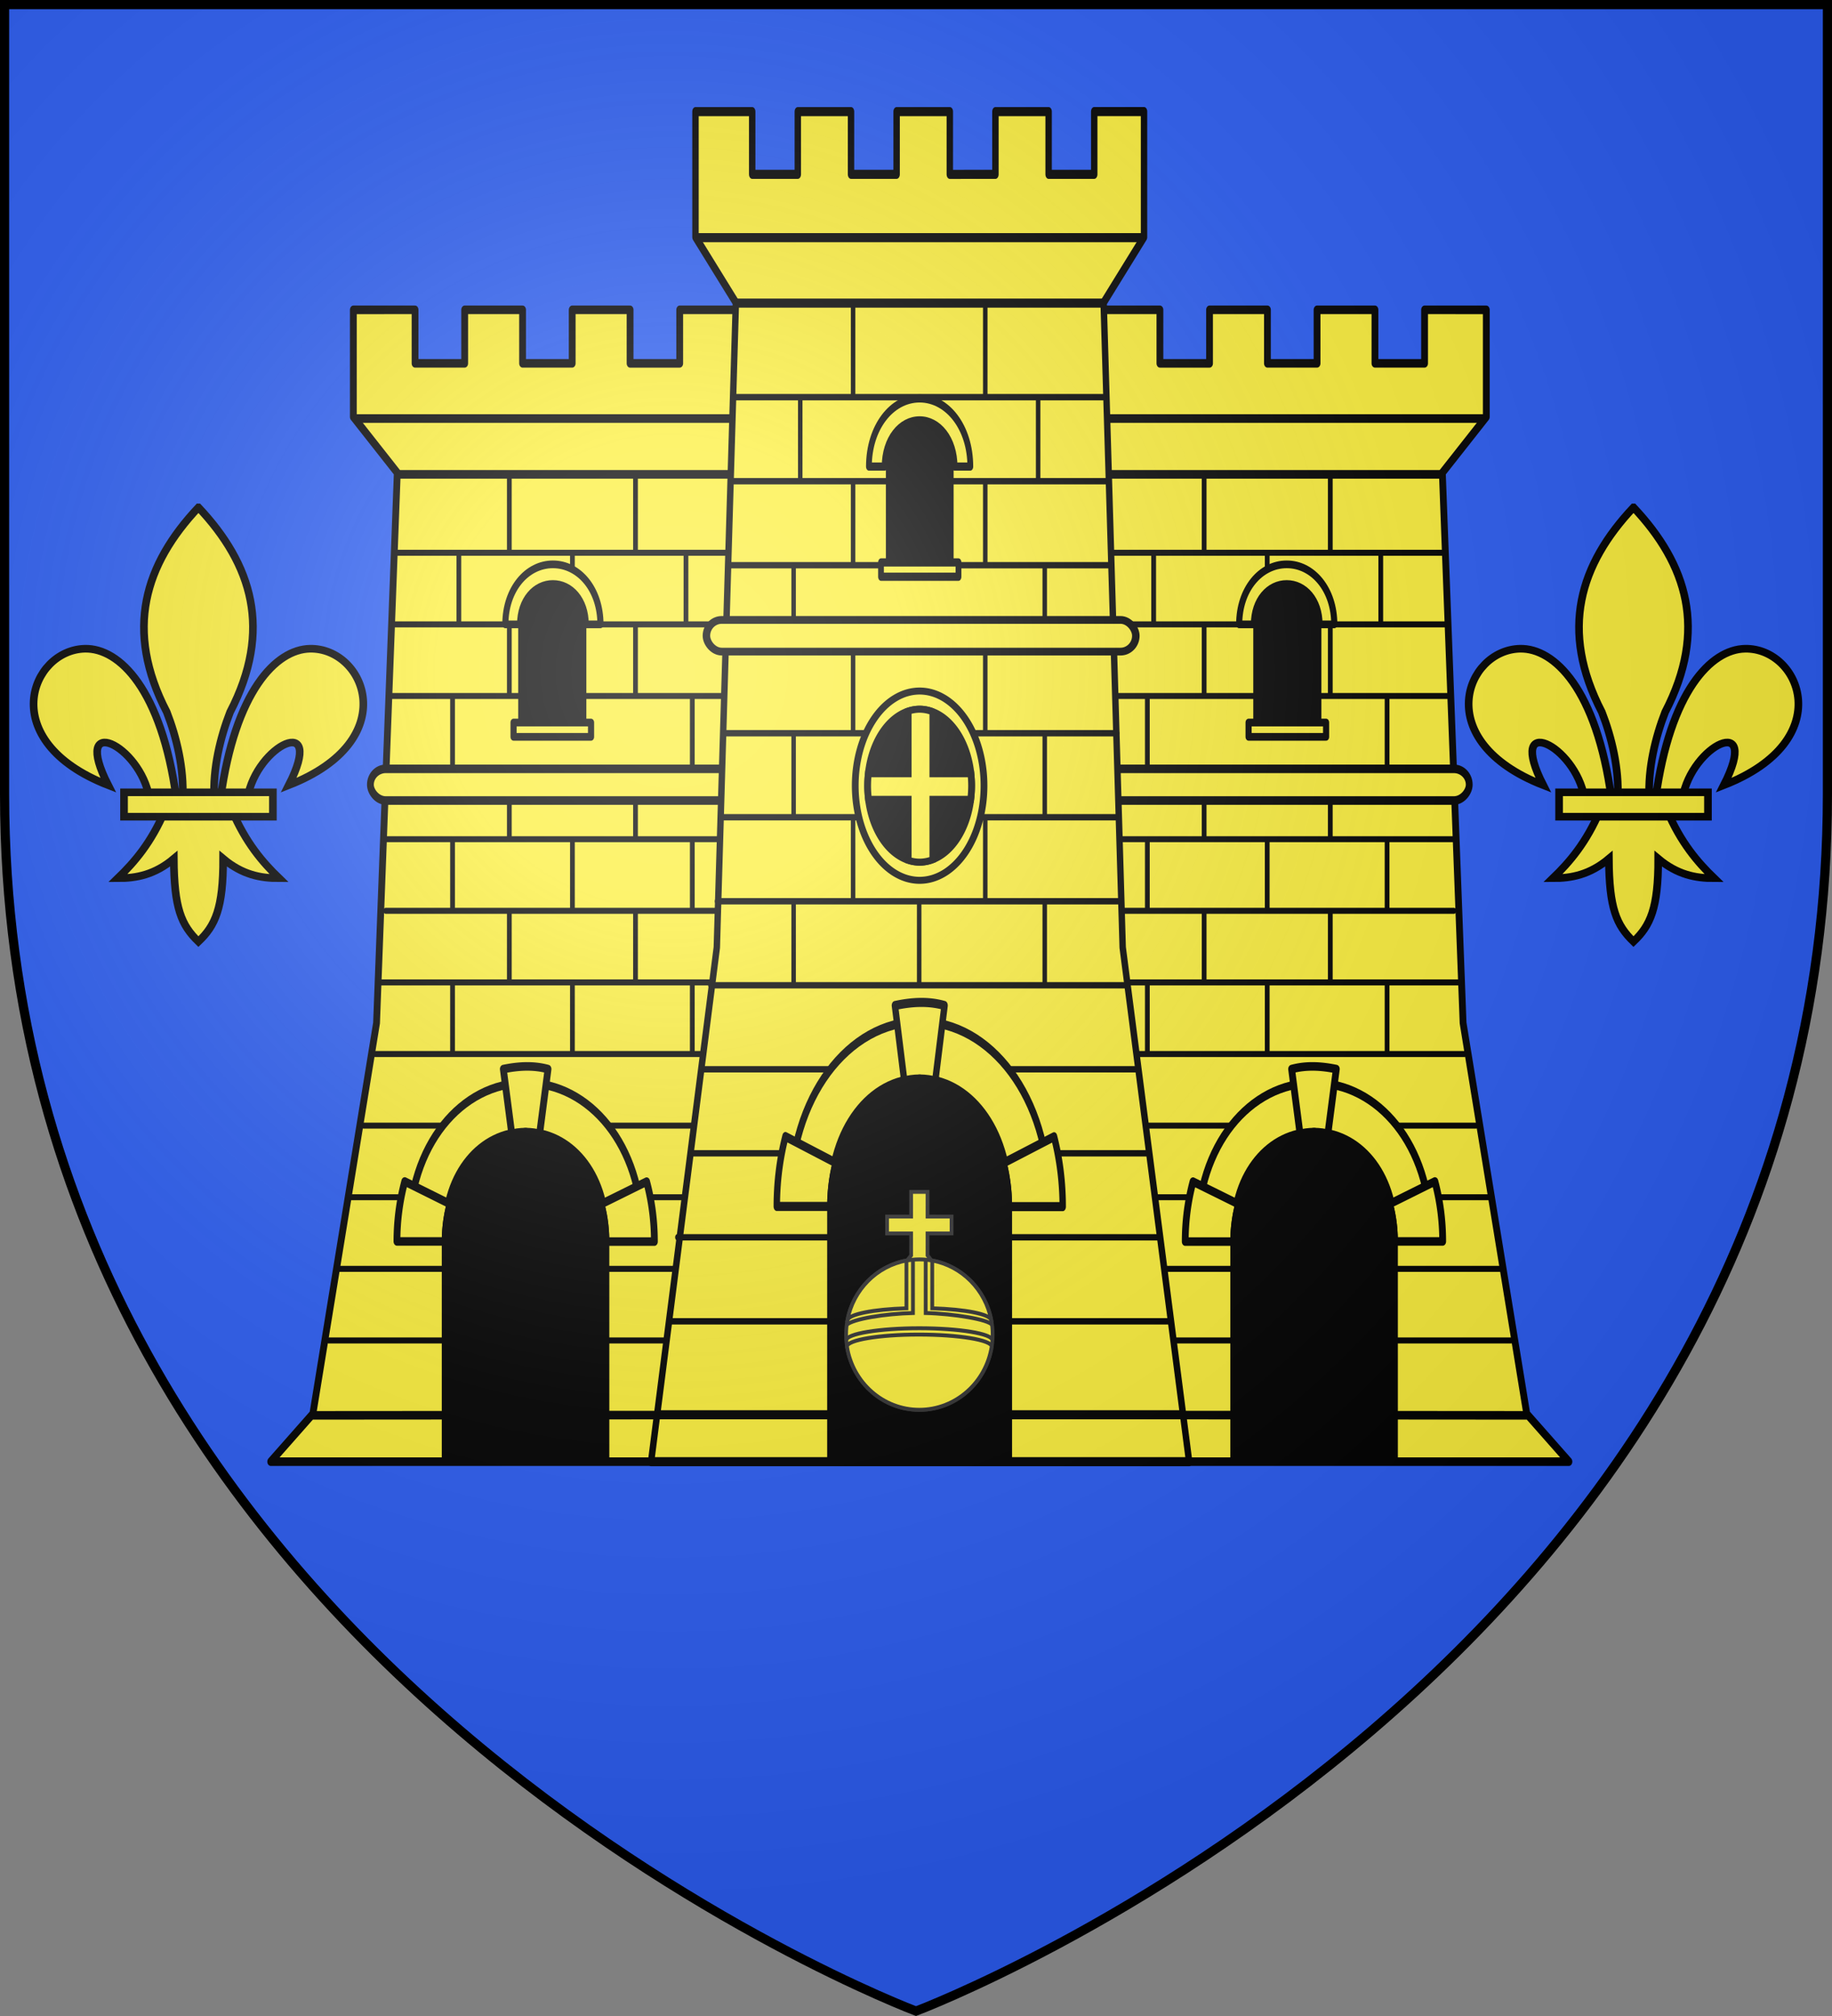
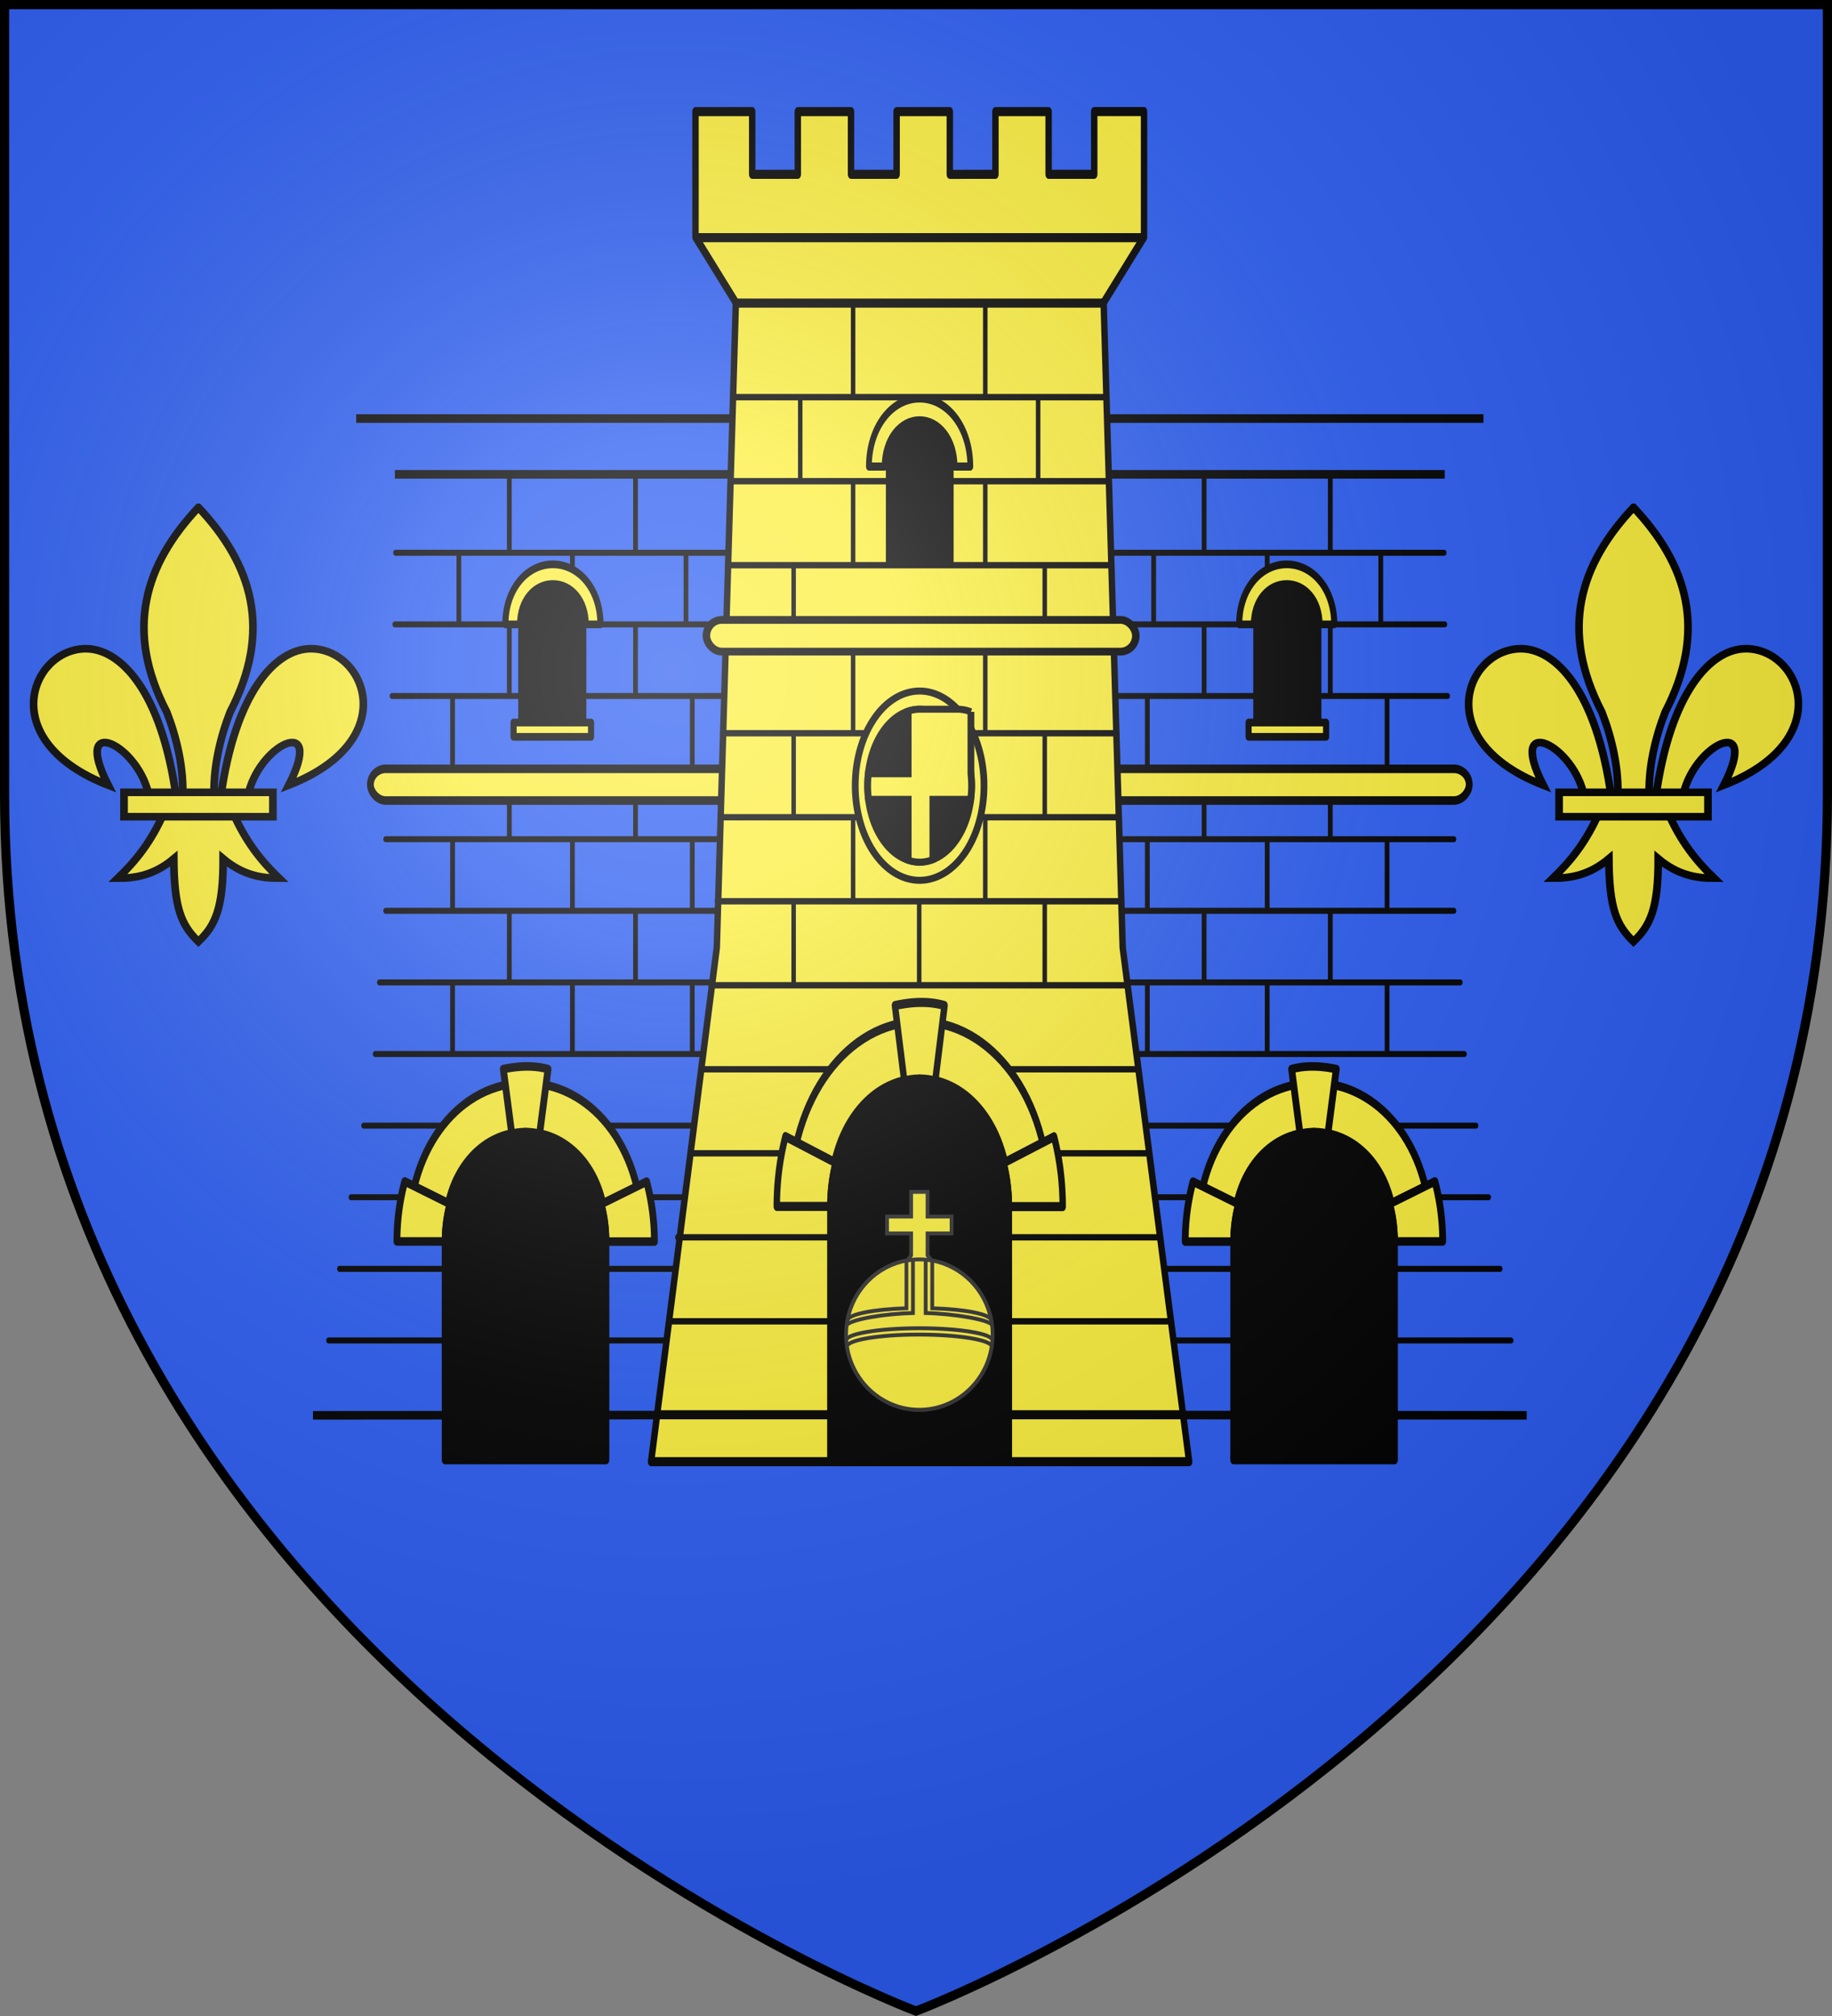
<svg xmlns="http://www.w3.org/2000/svg" xmlns:xlink="http://www.w3.org/1999/xlink" height="660" viewBox="-300 -300 600 660" width="600">
  <rect x="-300" y="-300" width="600" height="660" fill="#808080" stroke="none" />
  <radialGradient id="c" cx="-80" cy="-80" gradientUnits="userSpaceOnUse" r="405">
    <stop offset="0" stop-color="#fff" stop-opacity=".31" />
    <stop offset=".19" stop-color="#fff" stop-opacity=".25" />
    <stop offset=".6" stop-color="#6b6b6b" stop-opacity=".125" />
    <stop offset="1" stop-opacity=".125" />
  </radialGradient>
  <path d="M-298.5-298.5h597v258.543C298.5 246.291 0 358.5 0 358.5S-298.5 246.291-298.5-39.957z" fill="#2b5df2" />
  <g stroke-width=".99" transform="matrix(.994 0 0 1.027 1.25 5.404)">
    <use height="100%" transform="matrix(-1 0 0 1 0 0)" width="100%" xlink:href="#a" />
    <g id="a" fill="#fcef3c" stroke="#000" stroke-linejoin="round" stroke-width="1.66" transform="matrix(1.35 0 0 1.645 -211.074 -200.051)">
-       <path d="M18.094.88v20.74L28.82 32.443l-5.06 106.623-15.543 75.755-10.287 9.259h159.45l-10.288-9.259-15.542-75.755-5.06-106.623 10.723-10.823V.87h-13.222v10.375l-12.111.003V.879H97.75V11.25l-12.111.003V.879h-14.13v10.366H59.398V.879h-14.13v10.366H33.157V.879z" />
      <path d="M86.961 47.947V32.155M56.166 47.947V32.155M43.848 47.953V61.83zm27.716 0V61.83zm27.715 0V61.83zM56.166 61.83v13.877zm30.795 0v13.877zM42.308 75.707v13.877zm58.51 0v13.877zM56.167 89.582v13.877zm30.795 0v13.877zM42.308 103.46v13.877zm29.256 0v13.877zm29.255 0v13.877zm-44.653 13.877v13.877zm30.795 0v13.877zm-44.653 13.877v13.877zm29.256 0v13.877zm29.255 0v13.877zm-72.43-83.26h86.8zm-.171 13.877h87.258zm-.682 13.877h88.421zm-.858 13.877h89.855zm-.682 13.875h91.691zm0 13.877h92.173zm-1.54 13.877h94zM23.43 145.09h96.179zm-2.818 13.877H122.59zm-3.08 13.875h107.462zm-2.824 13.877h112.784zm-2.656 13.877H130.09z" fill="none" stroke-width="1.162" />
      <path d="M264.228 507.193h71.544m7.855-8.976h-87.256m-8.77 160.3 103.263-.06" fill="none" stroke-width="1.379" transform="matrix(1.203 0 0 1.205 -289.627 -578.408)" />
      <path d="M60.124 150.69c-15.7 0-28.442 12.155-28.442 29.11h8.827c0-11.693 8.787-19.578 19.615-19.578 10.827 0 19.615 7.885 19.615 19.578h8.826c0-16.955-12.742-29.11-28.441-29.11z" />
      <path d="m54.699 148.008 2.053 12.512c.201 1.224 2.267-.308 3.403-.286s3.202 1.533 3.401.319l2.054-12.545c-1.817-.391-3.636-.539-5.456-.515-1.82.024-3.639.22-5.455.515zm-24.059 21.78a36.211 36.211 0 0 0-1.9 11.617h11.769c0-2.55.429-4.983 1.195-7.248zm59.029.032-11.126 4.37a22.585 22.585 0 0 1 1.196 7.215v.033h11.83a36.235 36.235 0 0 0-1.9-11.618z" />
      <path d="M60.124 160.222c-10.828 0-19.615 9.49-19.615 21.183v42.367h39.23v-42.367c0-11.693-8.788-21.183-19.615-21.183z" fill="#000" />
      <path d="M59.086 55.846s-.084-4.752 7.672-4.752c7.755 0 7.46 4.752 7.46 4.752V80.85H59.085z" fill="#000" stroke-width="1.494" />
      <path d="M57.195 80.851H76.11v2.774H57.195z" stroke-width="1.494" />
      <rect fill-rule="evenodd" height="6.143" rx="3.743" ry="3.071" width="104.815" x="22.258" y="89.823" />
      <path d="M66.801 50.197c-6.405 0-11.603 4.858-11.603 11.633h3.6c0-4.672 3.586-7.823 8.003-7.823 4.418 0 8.003 3.15 8.003 7.823h3.6c0-6.775-5.198-11.633-11.603-11.633z" stroke-width="1.494" />
    </g>
    <g stroke="#000">
      <g stroke-linejoin="round">
        <g fill="#fcef3c" stroke-width="1.501">
          <path d="M18.768 1.01v20.72l9.45 10.813-4.458 106.523L8.38 224h125.912l-15.552-84.934-4.459-106.523 9.45-10.813V1H112.08v10.365l-10.672.003V1.009h-12.45V11.37l-10.673.003V1.009h-12.45v10.356H55.163V1.01h-12.45v10.356H32.04V1.01z" transform="matrix(1.408 0 0 1.93 -100.34 -263.744)" />
          <path d="M86.58 48.03V32.245M55.653 48.262V32.476m-12.37 15.698v13.877zm55.667 0v13.877zM55.653 62.051v13.877zm30.927 0v13.877zM41.737 75.928v13.877zm58.76 0v13.877zM55.652 89.803v13.877zm30.927 0v13.877zM41.737 103.68v13.877zm29.38 0v13.877zm29.38 0v13.877zm-44.844 13.877v13.877zm30.927 0v13.877zm-44.843 13.877v13.877zm29.38 0v13.877zm29.38 0v13.877zm-73.023-83.26h87.453zm-.572 13.877h88.314zm0 13.877h88.797zm-1.547 13.877h90.922zm0 13.875h92.081zm0 13.877h92.565zm-1.546 13.877h94.4zm-1.545 13.877h97.102zm-1.546 13.877H122.36zm-3.093 13.875h107.149zm-3.093 13.877h112.751zm-1.547 13.877h116.906z" fill="none" stroke-width="1.05" transform="matrix(1.408 0 0 1.93 -100.34 -263.744)" />
          <path d="M264.228 507.193h71.544m7.855-8.976h-87.256m-7.134 161.388h101.627" fill="none" stroke-width="1.247" transform="matrix(1.694 0 0 2.325 -508.22 -1379.97)" />
          <path d="M63.997 54.153s-.081-4.051 7.353-4.051 7.15 4.051 7.15 4.051v21.318H63.997z" fill="#000" stroke-width="1.351" transform="matrix(1.408 0 0 1.93 -100.34 -263.744)" />
-           <path d="M62.184 75.471h18.13v2.365h-18.13z" stroke-width="1.351" transform="matrix(1.408 0 0 1.93 -100.34 -263.744)" />
          <path d="M71.216 151.32c-16.717 0-30.286 12.527-30.286 29.374h9.4c0-11.618 9.357-19.903 20.886-19.903 11.53 0 20.887 8.285 20.887 19.903h9.4c0-16.847-13.569-29.375-30.287-29.375z" transform="matrix(1.408 0 0 1.93 -100.34 -263.744)" />
          <path d="m65.44 148.655 2.186 12.432c.214 1.216 2.414-.306 3.624-.284 1.209.022 3.41 1.524 3.622.317l2.186-12.465c-1.934-.389-3.871-.535-5.809-.511-1.938.024-3.875.218-5.81.511zm-25.62 21.64a33.802 33.802 0 0 0-2.023 11.544H50.33c0-2.534.457-4.951 1.272-7.202zm62.857.033-11.846 4.342a21.085 21.085 0 0 1 1.272 7.17v.032h12.598a33.82 33.82 0 0 0-2.024-11.544z" transform="matrix(1.408 0 0 1.93 -100.34 -263.744)" />
          <path d="M71.216 160.791c-11.53 0-20.886 9.43-20.886 21.048v42.097h41.773v-42.097c0-11.618-9.357-21.048-20.887-21.048z" fill="#000" transform="matrix(1.408 0 0 1.93 -100.34 -263.744)" />
          <path d="M71.216 48.378c-6.548 0-11.862 4.801-11.862 11.258h3.681c0-4.453 3.665-7.628 8.181-7.628 4.516 0 8.182 3.175 8.182 7.628h3.681c0-6.457-5.314-11.258-11.863-11.258z" stroke-width="1.351" transform="matrix(1.408 0 0 1.93 -100.34 -263.744)" />
        </g>
        <rect fill="#fcef3c" fill-rule="evenodd" height="10.106" rx="5.053" stroke-width="2.474" width="141.488" x="-70.312" y="-99.761" />
        <path d="M21.15-46.918A21.215 30.168 0 0 1-.066-16.75 21.215 30.168 0 0 1-21.28-46.918 21.215 30.168 0 0 1-.066-77.087 21.215 30.168 0 0 1 21.15-46.918z" fill="#fcef3c" fill-rule="evenodd" stroke-width="2.227" />
        <path d="M17.059-46.918A17.124 24.378 0 0 1-.066-22.54 17.124 24.378 0 0 1-17.19-46.918 17.124 24.378 0 0 1-.066-71.297 17.124 24.378 0 0 1 17.06-46.918z" fill-rule="evenodd" stroke-width="2.227" />
      </g>
-       <path d="M-.066-71.296a17.124 24.378 0 0 0-3.769.628v19.948h-13.124a17.124 24.378 0 0 0-.23 3.801 17.124 24.378 0 0 0 .282 4.356h13.072v19.404a17.124 24.378 0 0 0 3.769.62 17.124 24.378 0 0 0 4.364-.819v-19.205H16.77a17.124 24.378 0 0 0 .29-4.356 17.124 24.378 0 0 0-.22-3.801H4.299v-19.74a17.124 24.378 0 0 0-4.365-.836z" fill="#fcef3c" fill-rule="evenodd" stroke-width="2.227" />
+       <path d="M-.066-71.296a17.124 24.378 0 0 0-3.769.628v19.948h-13.124a17.124 24.378 0 0 0-.23 3.801 17.124 24.378 0 0 0 .282 4.356h13.072v19.404a17.124 24.378 0 0 0 3.769.62 17.124 24.378 0 0 0 4.364-.819v-19.205H16.77a17.124 24.378 0 0 0 .29-4.356 17.124 24.378 0 0 0-.22-3.801v-19.74a17.124 24.378 0 0 0-4.365-.836z" fill="#fcef3c" fill-rule="evenodd" stroke-width="2.227" />
    </g>
  </g>
  <g fill="#fcef3c" stroke="#313131" stroke-width="6.435">
    <g transform="matrix(.192 0 0 .197 1.09 17.675)">
      <path d="M-14 368.176v41h-41v28h41v36.532l-6 7.5h40l-6-7.5v-36.532h41v-28H14v-41z" />
      <ellipse cx="1022.577" cy="366.861" rx="132.708" ry="131.344" stroke-width="6.797" transform="matrix(.942 0 0 .952 -963.185 256.15)" />
      <path d="M-22 482.219c-50.693 9.024-90.86 48.652-100.688 99.062h.157c2.35-9.761 43.389-17.993 100.531-19.687zm44 0v79.375c57.142 1.694 98.443 9.77 100.531 19.687h.156C112.86 530.871 72.694 491.243 22 482.22zM-.875 605.281c-67.63 0-122.531 8.96-122.531 20 9.58 59.506 61.212 105 123.406 105s113.826-45.494 123.406-105c0-11.04-56.65-20-124.281-20z" />
    </g>
    <path d="M-10.836 481.313v88.125c-47.25 1.135-103.256 9.935-113.164 19.843m248 0c-5.213-9.028-65.913-18.708-113.164-19.843v-88.125M-124.519 614.756c0-11.04 56.889-20 124.52-20 67.63 0 124.518 8.96 124.518 20" fill="none" transform="matrix(.192 0 0 .197 1.09 17.675)" />
  </g>
  <g id="b" stroke="#000" stroke-width="1.495" fill="#fcef3c">
    <path d="M29.739 61.683c-2.69 6.351-6.016 10.185-9.244 13.306 3.619.016 7.225-.679 10.963-3.814.064 9.675 1.458 12.982 4.819 16.232 3.323-3.149 4.859-6.547 4.847-16.232 3.738 3.135 7.335 3.83 10.954 3.814-3.228-3.121-6.545-6.956-9.235-13.306zM58.133 30.06c-6.704.125-14.659 8.417-17.51 29.233h5.26c1.798-10.458 15.435-16.908 8.089-2.517 22.513-8.786 14.976-26.919 4.161-26.716zm-44.105 0c-10.592.254-17.653 18.042 4.575 26.716-7.347-14.391 6.282-7.94 8.08 2.517h5.27c-2.91-21.241-11.139-29.396-17.925-29.233zM36.283 2.386c-10.504 11.151-14.547 23.996-6.2 40.084 1.906 4.888 3.408 11.05 3.1 16.824h6.2c-.309-5.773 1.193-11.936 3.1-16.824 8.347-16.088 4.303-28.933-6.2-40.084z" fill-rule="evenodd" transform="matrix(1.672 0 0 1.672 -295.673 -137.877)" />
    <path d="M21.707 58.178h29.159v4.772H21.707z" transform="matrix(1.672 0 0 1.672 -295.673 -137.877)" />
  </g>
  <use height="100%" transform="translate(470)" width="100%" xlink:href="#b" />
  <path d="M-298.5-298.5h597V-40C298.5 246.2 0 358.39 0 358.39S-298.5 246.2-298.5-40z" fill="url(#c)" />
  <path d="M-298.5-298.5h597v258.503C298.5 246.206 0 358.398 0 358.398S-298.5 246.206-298.5-39.997z" fill="none" stroke="#000" stroke-width="3" />
</svg>